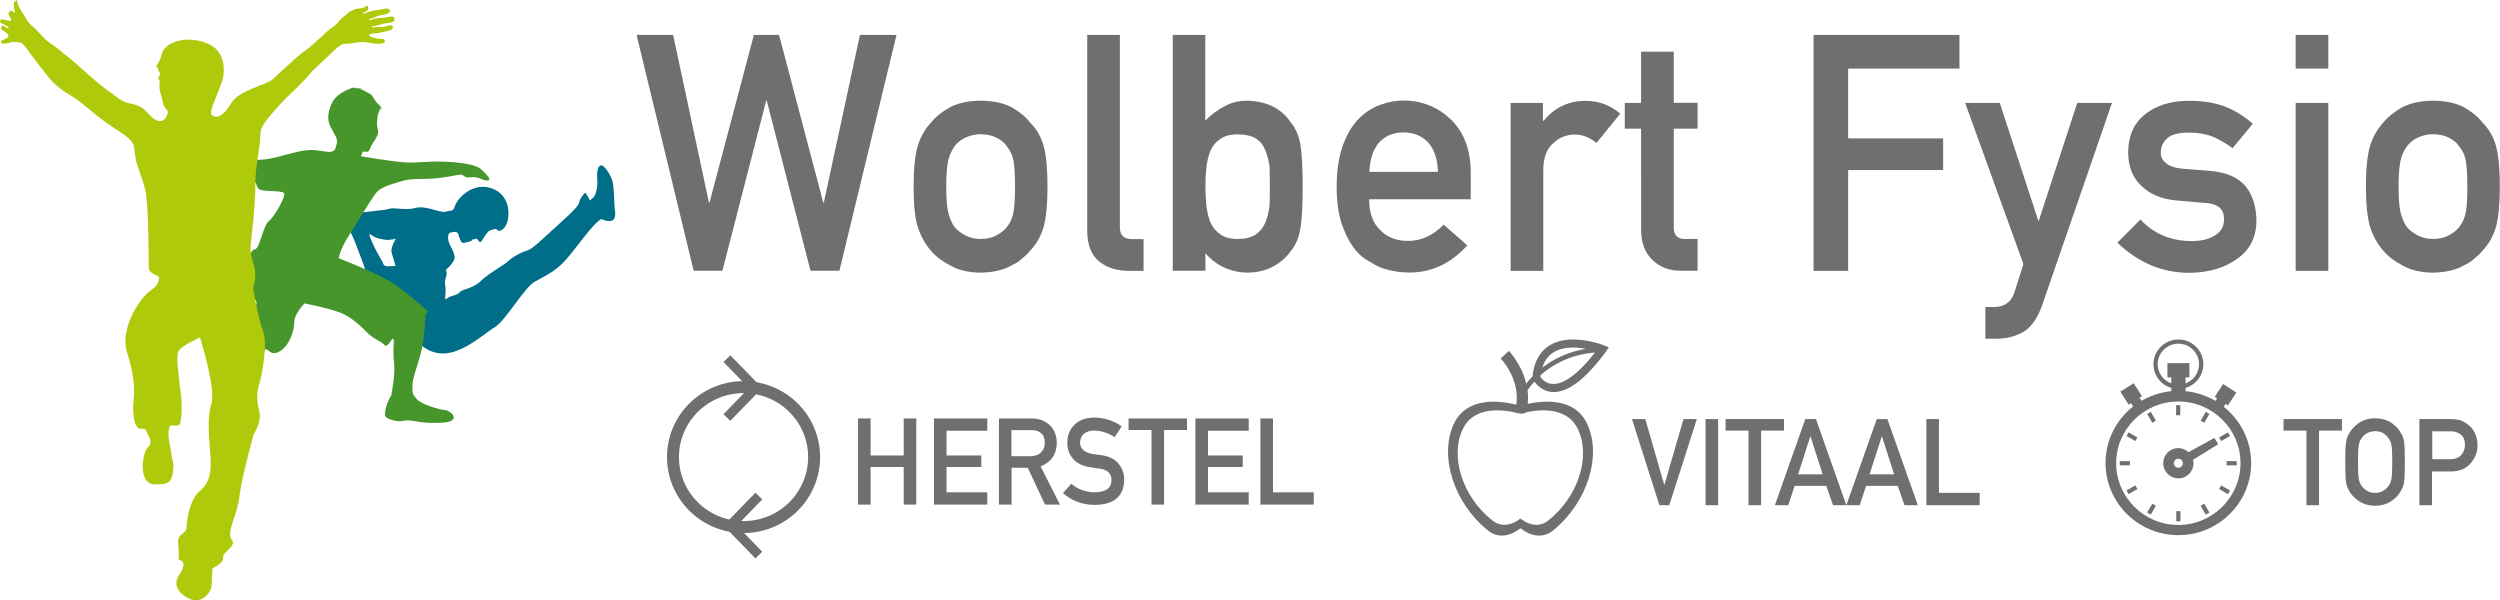
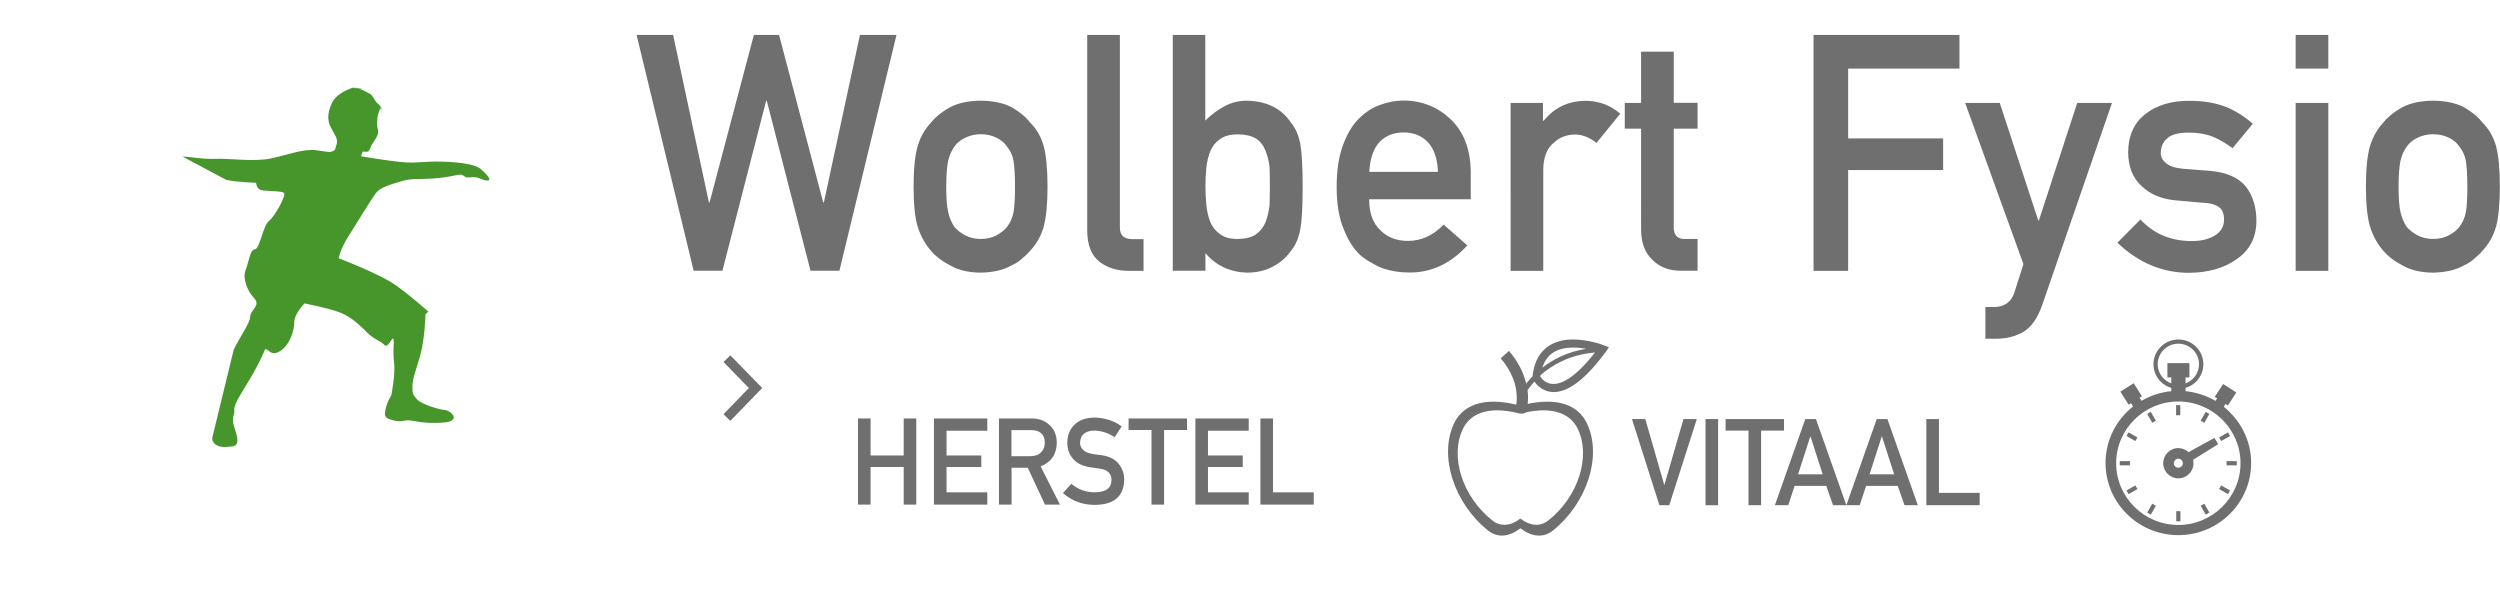
<svg xmlns="http://www.w3.org/2000/svg" version="1.1" id="Layer_1" x="0px" y="0px" viewBox="0 0 1668.7 400.6" style="enable-background:new 0 0 1668.7 400.6;" xml:space="preserve">
  <style type="text/css">
	.st0{fill:#706F6F;}
	.st1{fill:#006E89;}
	.st2{fill-rule:evenodd;clip-rule:evenodd;fill:#46962B;}
	.st3{fill:#AFCA0B;}
	.st4{fill:none;stroke:#706F6F;stroke-width:7.982;}
	.st5{fill:none;stroke:#706F6F;stroke-width:6.385;}
</style>
  <g>
    <path class="st0" d="M1646.9,124.8c0-8-0.4-13.9-1-17.6c-0.7-3.5-2.1-6.6-4.3-9.3c-1.6-2.5-4-4.5-7.1-6c-3-1.5-6.5-2.3-10.5-2.3   c-3.7,0-7.1,0.8-10.3,2.3c-3,1.4-5.4,3.4-7.3,6c-1.9,2.7-3.3,5.8-4.1,9.3c-0.8,3.7-1.3,9.5-1.3,17.3c0,7.8,0.4,13.5,1.3,17.1   c0.8,3.7,2.2,6.9,4.1,9.8c1.9,2.2,4.3,4.1,7.3,5.7c3.1,1.6,6.6,2.4,10.3,2.4c4,0,7.5-0.8,10.5-2.4c3.2-1.7,5.5-3.6,7.1-5.7   c2.2-2.8,3.6-6.1,4.3-9.8C1646.6,138.1,1646.9,132.5,1646.9,124.8 M1579.2,124.6c0-11.8,0.9-20.9,2.8-27.3c1.9-6.2,5-11.4,9-15.7   c3-3.7,7.2-7.1,12.5-10c5.3-2.8,12.1-4.3,20.4-4.4c8.6,0.1,15.5,1.6,20.8,4.4c5.2,3,9.3,6.3,12.1,10c4.3,4.2,7.4,9.5,9.2,15.7   c1.7,6.3,2.6,15.4,2.6,27.2c0,11.8-0.9,20.8-2.6,27c-1.8,6.2-4.9,11.6-9.2,16.1c-1.4,1.7-3.1,3.3-5.1,4.9c-1.8,1.8-4.1,3.3-7,4.6   c-5.3,3.1-12.2,4.7-20.8,4.9c-8.3-0.1-15.1-1.8-20.4-4.9c-5.4-2.8-9.5-6-12.5-9.5c-4-4.5-7-9.9-9-16.1   C1580.2,145.4,1579.2,136.4,1579.2,124.6 M1532.3,23.3h21.8v22.5h-21.8V23.3z M1532.3,68.7h21.8v112.1h-21.8V68.7z M1428.7,146.5   c8.9,9.6,20.3,14.4,34.4,14.4c6.3,0,11.4-1.3,15.4-3.8c4-2.5,6-6,6-10.6c0-4-1.2-6.8-3.6-8.4c-2.4-1.7-5.7-2.6-9.8-2.7l-19.3-1.7   c-9.2-0.9-16.6-4-22.3-9.5c-5.9-5.3-8.9-12.8-9-22.4c0.1-11.5,4.1-20.1,11.8-25.9c7.5-5.8,17.1-8.6,28.7-8.6c5,0,9.5,0.3,13.5,1   c4,0.7,7.7,1.7,11.2,3c6.7,2.8,12.7,6.6,18,11.3l-13.5,16.3c-4.2-3.1-8.6-5.7-13.3-7.7c-4.6-1.8-9.9-2.7-15.9-2.7   c-6.9,0-11.6,1.3-14.4,3.8c-2.9,2.5-4.3,5.8-4.3,9.7c-0.1,2.5,0.9,4.7,3.2,6.6c2.1,2.1,5.8,3.4,11.1,4l18,1.4   c11.3,0.9,19.5,4.4,24.5,10.6c4.7,6.1,7,13.7,7,23c-0.1,10.9-4.4,19.3-12.9,25.2c-8.4,6.1-19.1,9.2-32.1,9.3   c-17.7,0-33.7-6.7-47.8-20.1L1428.7,146.5z M1311.7,68.7h23.1l25.7,78.5h0.4l25.6-78.5h23.2L1363,204c-3,8.4-7.1,14.3-12.4,17.5   c-5.4,3.1-11.4,4.6-18.2,4.6h-7.2v-21.2h6.4c2.9,0,5.5-0.8,7.9-2.4c2.4-1.7,4.1-4.1,5.1-7.4l6-18.8L1311.7,68.7z M1210.5,23.3h97.4   v22.5h-74.3v46.6h63.4v21.1h-63.4v67.3h-23.1V23.3z M1095.4,34.5h21.8v34.1h15.9v17.3h-15.9v65.3c-0.2,5.7,2.4,8.5,7.7,8.3h8.2   v21.2h-11.4c-7.7,0-13.9-2.4-18.8-7.3c-5-4.7-7.5-11.4-7.5-20.3V85.9h-10.9V68.7h10.9V34.5z M1008.1,68.7h21.8v11.9h0.5   c7.2-8.9,16.6-13.3,28.3-13.3c8.7,0.1,16.3,3,22.8,8.6l-15.9,19.5c-4.6-3.7-9.4-5.6-14.3-5.6c-5.6,0-10.4,1.9-14.3,5.6   c-4.5,3.7-6.8,9.6-6.9,17.8v67.6h-21.8V68.7z M959.8,114.7c-0.3-8.7-2.6-15.4-6.8-19.9c-4.2-4.3-9.6-6.4-16.1-6.4   c-6.6,0-11.9,2.1-16.1,6.4c-4.1,4.5-6.4,11.1-6.8,19.9H959.8z M913.9,133.2c0,9,2.5,15.9,7.5,20.5c4.7,4.8,10.8,7.1,18.4,7.1   c8.9,0,16.8-3.6,23.8-10.9l15.8,13.9c-11.1,12.2-24.1,18.3-39.1,18.1c-5.7,0-11.3-0.9-16.7-2.6c-2.7-0.9-5.4-2.2-7.9-3.8   c-2.7-1.4-5.3-3.1-7.6-5.1c-4.6-4.2-8.3-10-11.2-17.5c-3.1-7.2-4.7-16.6-4.7-28.1c0-11.1,1.4-20.3,4.1-27.6   c2.7-7.5,6.2-13.4,10.4-17.7c4.3-4.4,9.2-7.6,14.5-9.5c5.3-1.9,10.5-2.9,15.7-2.9c12.4,0.1,22.9,4.4,31.5,12.6   c8.7,8.4,13.1,20,13.3,34.8v18.5H913.9z M826,89.7c-4.9,0-8.8,1.1-11.6,3.1c-3,2.1-5.2,4.8-6.6,8.2c-1.3,3.4-2.2,7.1-2.6,11.1   c-0.4,4-0.6,8.1-0.6,12.5c0,4,0.2,8,0.6,12.1c0.4,4.2,1.3,8,2.6,11.4c1.4,3.4,3.6,6.1,6.6,8.2c2.9,2.2,6.7,3.2,11.6,3.2   c5.2,0,9.2-1,12.2-3c3-2.1,5.1-4.8,6.4-8c1.4-3.4,2.3-7.2,2.8-11.5c0.1-4,0.2-8.2,0.2-12.5c0-4.5-0.1-8.9-0.2-13.1   c-0.5-4-1.4-7.7-2.8-11c-1.3-3.4-3.4-6.1-6.4-8C835.2,90.6,831.1,89.7,826,89.7 M782.7,23.3h21.8v57.2c4-4,8.3-7.2,13.1-9.7   c4.4-2.4,9.4-3.6,14.9-3.6c13.3,0.4,23,5.3,29.2,14.7c3,3.5,5,8.2,6.2,13.9c1,5.7,1.6,15.3,1.6,28.7c0,13.2-0.5,22.7-1.6,28.5   c-1.1,6.1-3.2,10.8-6.2,14.4c-3,4.3-6.9,7.8-11.8,10.4c-4.8,2.7-10.6,4.1-17.3,4.2c-11.4-0.3-20.8-4.6-28-13v11.7h-21.8V23.3z    M725.7,23.3h21.8v128.6c0,5.1,2.7,7.7,8.2,7.7h7.6v21.2h-9.7c-7.9,0-14.5-2-19.7-6.1c-5.4-4.2-8.2-11.1-8.2-21V23.3z M677.5,124.8   c0-8-0.4-13.9-1-17.6c-0.7-3.5-2.1-6.6-4.3-9.3c-1.6-2.5-4-4.5-7.1-6c-3-1.5-6.5-2.3-10.5-2.3c-3.7,0-7.1,0.8-10.3,2.3   c-3,1.4-5.5,3.4-7.3,6c-1.9,2.7-3.2,5.8-4.1,9.3c-0.8,3.7-1.3,9.5-1.3,17.3c0,7.8,0.4,13.5,1.3,17.1c0.8,3.7,2.2,6.9,4.1,9.8   c1.9,2.2,4.3,4.1,7.3,5.7c3.1,1.6,6.6,2.4,10.3,2.4c4,0,7.5-0.8,10.5-2.4c3.1-1.7,5.5-3.6,7.1-5.7c2.2-2.8,3.6-6.1,4.3-9.8   C677.1,138.1,677.5,132.5,677.5,124.8 M609.8,124.6c0-11.8,0.9-20.9,2.8-27.3c1.9-6.2,4.9-11.4,9-15.7c3-3.7,7.2-7.1,12.5-10   c5.3-2.8,12.1-4.3,20.4-4.4c8.6,0.1,15.5,1.6,20.8,4.4c5.2,3,9.3,6.3,12.1,10c4.3,4.2,7.4,9.5,9.2,15.7c1.7,6.3,2.6,15.4,2.6,27.2   c0,11.8-0.9,20.8-2.6,27c-1.8,6.2-4.9,11.6-9.2,16.1c-1.4,1.7-3.1,3.3-5.1,4.9c-1.8,1.8-4.1,3.3-7,4.6c-5.3,3.1-12.2,4.7-20.8,4.9   c-8.3-0.1-15.1-1.8-20.4-4.9c-5.4-2.8-9.6-6-12.5-9.5c-4-4.5-7-9.9-9-16.1C610.7,145.4,609.8,136.4,609.8,124.6 M424.9,23.3h24.4   l23.9,111.9h0.4l29.6-111.9H520l29.5,111.9h0.4l24.1-111.9h24.4l-38.1,157.4h-19.3L511.8,67.2h-0.4l-29.2,113.5H463L424.9,23.3z" />
    <g>
-       <path class="st1" d="M237.6,163.2c2.6,7,5.3,13.6,6.4,17.4c1.1,3.9,5.6,7.2,8.8,8.7c3.2,1.5,9.6,6.4,10.4,8.4    c0.8,2,3.4,3,5.8,13.1c2.4,10,11.2,24,25.1,25.1c14,1.1,29.4-13.5,36.4-17.7c7-4.2,19.4-26.3,26.5-30.2c7.1-4,13.1-6.5,19.8-13.6    c6.6-7.1,19.5-26,24.6-28.2c0,0,4.1,2.1,7,1.1c2.9-1.1,2.3-5.5,1.9-8.3c-0.4-2.8-0.3-15.1-1.7-18.9c-1.4-3.8-5.5-10.5-7.8-9.7    c-2.3,0.9-2.5,5.9-2.1,10.4c0.3,4.5-1.1,9.6-2.6,10.9c-1.5,1.2-2.3,2.8-2.9,1.1c-0.7-1.7-2.6-4.3-2.6-4.3s-3.6,3.6-4.1,6.8    c-0.5,3.2-11.6,12.5-18.7,19.1c-7.2,6.6-12.8,12-16.1,12.9c-3.3,0.9-9.7,4.2-12.1,6.7c-2.4,2.5-13.2,8.2-18.5,13.4    c-5.3,5.3-12.8,5.7-14.1,7.5c-1.3,1.8-4.1,2.2-6.8,3.2c-2.6,1-3.5,3.9-2.9-1.6c0.6-5.5-1.1-7.5,0.2-11c1.4-3.5,0-5.3,0-5.3    s6.6-5.4,5.9-9.1c-0.7-3.7-2-5.5-3.3-8c-1.2-2.5-1.7-7.3,0.5-7.8c2.1-0.5,4.8-1.4,5.5,1.6c0.8,3,1.9,5.9,3.9,5.2    c2-0.8,4.4-0.6,5-1.8c0.5-1.2,1.7,0,2.6-1c1-1,2.2,4.1,3.9,1.5c1.7-2.6,3.9-6.4,5.4-6.9c1.5-0.5,4-1.8,5.2-0.3    c1.2,1.5,4.8-0.4,6.4-5c1.6-4.6,2.5-18.4-10.4-22.9c-12.9-4.5-23.1,7.2-24.4,11.7c-1.3,4.5-3,2.7-6.2,3.9    c-3.2,1.2-13.2-4.4-20.1-2.5c-6.9,1.9-14.4-0.6-17.7,0.6c-3.2,1.2-17.5,1.8-22.2,3.3c-4.8,1.4-7.4,3.1-6.2,6.6    C232.6,152.5,235,156.2,237.6,163.2 M264,177.6c0,0-2.9,0.1-5.6,0.1c-2.7,0-2.9-2.6-2.9-2.6s-4.3-7.3-6-11    c-1.7-3.7-4.5-9.6-1.7-7.3c2.8,2.3,6.3,2.7,9.1,3.2c2.9,0.6,7.3-0.7,7.3-0.7s-3.7,6-2.8,9.3" />
      <path class="st2" d="M141.6,292.6c0.8,7.6,11.8,5.5,11.8,5.5c7.2,0,5.3-5.7,3-12.9c-2.3-7.2,0.4-7.6,0-11.4    c-0.4-3.8,3.8-9.9,10.7-21.3C173.9,241,177,233,177,233s1.1,0,3.4,1.9c2.3,1.9,6.5,0.4,9.9-3.4c3.4-3.8,6.1-10.7,6.1-16.4    c0-5.7,6.9-12.6,6.9-12.6s13.3,2.7,20.5,5c7.2,2.3,12.2,5.3,21.3,14.5c4.4,4.5,9,5.5,11.3,8.1c2.5,2.7,4.7-4.2,5.9-4    c0.9,0.1,0.4,5.1,0.4,5.1s-0.4,5,0.4,11.8c0.8,6.9-1.9,20.9-1.9,20.9s-2.7,3.8-3.8,9.1c-1.1,5.3-0.4,6.1,5.3,7.6    c5.7,1.5,6.5-0.4,10.7,0c4.2,0.4,9.1,2.3,22.1,1.5c13-0.8,5.7-8,1.5-8.4c-4.2-0.4-15.6-3.8-18.7-7.2c-3-3.4-3-3.8-3-8.8    c0-4.9,2.3-10.3,5.3-20.9c3-10.7,3.4-27,3.4-27l1.9-1.8c0,0-11.1-10-21.7-17.6c-10.7-7.6-38.1-18-38.1-18s0.6-5.3,6.3-14.4    c5.7-9.1,15.1-24.4,18.1-28.6c3-4.2,9-5.9,16.3-8.1c7.2-2.3,11-1.6,19.7-2c10.7-0.5,16.6-2.2,19.3-2.6c4.6-0.8,3.2,2.3,7.8,1.7    c6.3-0.9,7.7,2.1,11.6,2.1c3.8,0-0.8-4.6-4.2-7.6c-3.4-3-12.9-4.6-25.1-5c-12.2-0.4-16.7,1.1-26.6,0.4c-9.9-0.8-28.3-4-28.3-4    s0.8-2.6,1.1-3.1l2.2,0.1c1.9-0.2,1.1,0.1,1.8-0.6c1-0.9,1.2-2.7,2.2-4.3c1.7-2.7,3.9-5.5,4.1-8c0.1-1.6-0.7-3.8-0.8-5.6    c0-0.4,0.1-1.2,0.1-1.4c0.1-1.1,0.3-2.3,0.3-3.4c0.1-1.9,1.2-3.1,1.6-5.5c0-0.3,1.1,0.8,1.2,2.9c0.1-1.7-1.1-4.1-1.1-4.3    c0-0.1,1.1,1.3,1.6,2.2c-0.1-1-1.8-2.9-1.9-3c-0.5-0.6-1.5-1.2-2.2-2.1c-1.5-2-2.8-4.7-3.8-5.3c-1.7-0.9-4.3-2.4-6.7-3.4l-5.3-1    c-3,1.3-10.2,3.6-13.6,9.7c-4.1,8.6-3.1,13.9,0.2,18.9c0.8,2.2,3.5,4.9,2.9,8.5l-1.3,4.3c-2.7,2.5-4.8,1.4-12.3,0.4    c-8.8-1.1-17.9,2.7-29.7,5.3c-11.8,2.7-28.6,0-37.7,0.4c-9.2,0.4-17.5-1.5-22.1-1.5l29.3,15.6c6.9,1.5,19.8,1.9,19.8,1.9    s0.4,4.2,3.4,4.9c3.1,0.8,13.8,0.4,15.3,1.9c1.5,1.5-5.8,15.2-10,18.6c-4.2,3.4-6.1,18.7-9.5,19c-3.4,0.4-3.8,8-6.1,13.7    c-2.3,5.7,1.1,14.1,5.7,19c4.6,4.9-2.7,8-2.7,12.2c0,4.2-6.1,12.2-11,22.1 M244.4,61c-1.7-2.6-8.4-2.4-8.8-2.5l5,0.8    C240.2,59.2,242.7,59.1,244.4,61" />
-       <path class="st3" d="M261.4,11c-1.4,0-4.3,0.8-5.1,0.8c-0.8,0-5.2,0.4-6.5,0.7c-1.4,0.4-2.5,1.1-3.1,1c-0.5-0.2-0.4-0.8,0.3-0.9    c0.7-0.1,3-1,3.6-1.3c0.5-0.2,2.9-1.2,4-1.2c1.1-0.1,2.8-0.4,3.8-0.9c0.9-0.5,2.5-1.1,1.8-2.4c-0.7-1.3-2.6-1.3-4.5-0.8    c-1.9,0.5-4.1,0.7-5.4,0.9c-1.3,0.2-3.8,0.8-4.8,1.3c-1,0.5-3.5,1.1-3.9,1c-0.4,0,2-1.1,2.9-1.7c0.9-0.5,1.4-1.3,1.4-2.1    c0-0.8-0.4-1.2-0.4-1.2s0.5-0.6-0.3-0.3c-0.8,0.2-3,1.4-3,1.4s-3.5,0.4-4.3,0.6c-0.9,0.1-3.7,1.5-4.5,1.9    c-0.8,0.4-3.8,3.4-5.2,4.3c-1.4,0.9-2.5,3.1-4.3,4.6c-1.8,1.5-2.9,2-5.1,3.9c-2.2,1.9-10,9.6-15,13.1c-5.1,3.5-11.3,9.8-13.6,11.6    c-1.6,1.3-3.9,3.6-5.3,5c-1,0.9-2,1.8-3,2.7c-4.1,3.6-22.8,7.4-27.7,16c-7.4,12.8-12.9,8.4-13.2,7.1c-0.5-2.2,1.3-6.6,2-8.3    c0.7-1.8,5.6-13.6,6-16.3c0.4-2.7,2.3-16.3-9.1-21.8c-11.4-5.5-22.7-3.1-27.6,0.5c-4.9,3.7-4.3,6.7-4.9,8    c-0.5,1.3-1.9,4.2-2.4,4.8c-0.5,0.6-0.6,1.7-0.3,1.8c0.3,0.1,0.6,0.3,0.8,1.3c0.2,1,1.1,2.4,1.4,3.1c0.3,0.7-0.9,1.8-1.1,2.4    c-0.2,0.6,0.1,1.5,0.4,1.6c0.3,0.1,0.6,1,0.4,1.8c-0.2,0.7-0.2,3.3-0.1,4.2c0.1,1,2.3,8.9,2.5,10.4c0.2,1.1,2.1,3.5,3.1,4.7    c0,0.2,0,0.5-0.1,0.7h0h0c-0.5,4.1-4.9,9.9-12.3,1.5c-8.4-9.6-12.8-5.4-19.5-10.1c-5.8-4-2-1.4-4.9-3.6C68,57.8,62,52.6,56.2,47.3    c-7.3-6.6-11.5-10-14.1-11.9c-0.3-0.3-0.5-0.5-0.8-0.8c-5.4-4.5-8.8-5.9-12.4-9.7c-3.6-3.8-4.4-4.9-7.4-7.5    c-2.9-2.7-3.2-3.4-3.7-4.3c-0.5-0.9-1.6-2.8-2.9-4.6c-1.2-1.8-2.6-4.5-2.7-5C11.9,3.1,11.2,0,11.2,0s-0.9,0.3-0.9,0.7    C10.2,1.2,9.1,1,9.2,2.9c0,1.9,0.9,5.3,0.6,5.6C9.6,9,8.8,8,8.1,7.2C7.5,6.5,5.9,7.9,5.7,8.9c-0.1,1,1.4,3.2,1.6,3.6    c0.2,0.4-0.1,1.6-0.7,1.5c-0.6-0.1-4.9-1.1-5.5-1.2C0.6,12.7-1,14.7,1,15.6c2,0.9,4.7,2.1,4.7,2.5c-0.1,0.3,0.1,0.9-0.5,0.8    c-0.7-0.1-2.4-1.7-3.4-1.8c-0.9-0.2-1.4,1.9-0.8,2.4c0.6,0.5,4.4,3.2,4.4,3.5c0,0.2,0.7,1.3-0.5,2.1c-1.2,0.8-1.7,1.1-2.1,1.3    c-0.4,0.2-1.4,0.3-1.8,0.9c-0.4,0.6-0.8,1.4,0.8,1.7c1.6,0.3,3-0.2,4-0.3C6.6,28.4,8,27.9,8.8,28c0.8,0.2,2.5,0.1,3.6,0.2    c1.1,0.1,2.1,0.3,3.5,1.9c0.4,0.5,1.3,1.6,2.4,2.9h-0.1c0.5,0.7,1.1,1.4,1.6,2.2c5.1,6.9,9.4,12.5,13.2,17    c0.7,0.9,1.4,1.7,1.9,2.2l0,0c2.7,2.9,8.3,7.2,12.7,9.6c3.5,1.9,7.3,5.2,12.1,9.1c4.7,3.9,10.4,8.5,17.6,13.1    c12.3,7.8,12.2,9.7,12.7,16c0.7,8.2,4.4,14.1,6.9,24.3c2,8.1,2.4,39.2,2.4,52.2c0,4.5,7.1,4.8,6.9,6.7c-0.4,5.2-2.7,6.1-7.4,9.9    c-7,5.8-18.6,25.4-14.1,39.5c4.5,14.1,5.2,23.8,4.6,30.2c-0.6,6.4-1.1,16.1,2.7,20.6c0.8,0.9,4.5,0.2,5.2,1.2    c0.4,0.6,1.2,2.8,1.6,3.4c1.9,3.3,2.5,6.2-0.1,8.4c-3.8,3.2-6.5,23.9,3.7,24.6c10.2,0.6,12.2-1.3,13.1-9c0.8-6.4-0.6-5.3-2.2-18.2    c0,0-2-6.1,0.1-11.8c0.3-0.9,6.2,0.8,6.7-1.2c1.3-4.8,1.5-12.3,0.8-18.6c-1.9-16.6-3.6-26.1-1.7-30c1.9-3.8,14.3-9.1,14.3-9.1    s10.8,34,7.6,44.2c-3.2,10.2-1.3,26.2-0.6,35.1c0.6,8.9,0,17.2-7,23c-7,5.7-8.9,19.8-8.9,24.3c0,4.5-6.4,4.5-5.7,10.2    c0.6,5.7,0.4,11.6,0.4,11.6s6.9,0.3,0.3,10.1c-4.1,6-1.3,12.1,7,15.9c8.3,3.8,14.7-4.5,14.7-9.6c0-5.1,0.6-10.9,0.6-10.9    s7.7-3.2,7-7c-0.6-3.8,9.6-7.7,5.7-12.1c-3.8-4.5,3.8-16,5.1-28.1c1.3-12.1,9.6-42.1,9.6-42.1s5.7-8.7,3.8-15.3    c-1.9-6.7-1.9-12.8,0-18.5c1.9-5.8,5.7-27.5,2.5-35.1c-3.2-7.7-6.7-28.9-6.7-28.9s3-7.5,0.6-14.7c-3.3-10-2.2-13.1-1.6-18.9    c1.6-14.1,2.6-26.2,2.6-37c0-10.8,3.2-23.6,3.2-30c0-6.4,1.9-8.9,10.2-18.5c0.6-0.7,1.2-1.4,1.8-2c0.4-0.2,0.7-0.5,0.8-0.9    c7-7.6,13.4-12.5,22.1-22.8c0.9-0.8,1.8-1.6,2.5-2.3c5.1-4.9,11.6-11.1,13.3-12.6c1.7-1.6,4.2-3,4.7-3.1c0.5-0.1,3.4,0,5.7-0.4    c2.2-0.4,6.6-0.9,7.8-0.9c1.2,0,6.7,1.1,8.7,1.2c2,0.1,4.5-0.1,5.3-0.9c0.7-0.8,0-2.1-0.9-2.3c-0.9-0.2-2.5,0.2-4.6-0.4    c-2.1-0.7-2.1-0.5-2.7-0.8c-0.7-0.3-2.2-0.7-2.1-0.9c0.1-0.2,0.4-1,1.2-1.3c0.9-0.3,4.4-0.3,5.8-0.7c1.4-0.4,3.2-0.8,4.4-1    c1.2-0.2,4.2-1.1,4.4-1.8c0.2-0.7,0.4-1.6-0.6-2.1c-1-0.5-5.1,1-5.5,1c-0.4,0-4.3-0.1-5.5,0.1c-1.1,0.2-2.1,0.4-2.3,0.2    c-0.2-0.2,0.3-0.6,1.2-0.8c1-0.2,2.5-0.5,3.4-0.8c0.9-0.3,3.2-0.8,3.8-1c0.7-0.2,1.3-0.2,2-0.3c0.7-0.1,4.2-0.5,4.7-1.8    C263.6,12,262.8,11,261.4,11" />
    </g>
-     <path class="st0" d="M1615,279.7h20.2c2.2,0,4.3,0.2,6.3,0.6c2,0.6,4.1,1.7,6.2,3.4c1.8,1.3,3.2,3.1,4.3,5.5c1.1,2.3,1.7,5,1.7,8.2   c0,4.3-1.5,8.1-4.4,11.6c-3,3.7-7.3,5.6-13.1,5.7h-12.9v22.5h-8.4V279.7z M1623.4,306.5h12.5c3.1-0.1,5.5-1.1,7.1-3   c1.5-1.9,2.3-4,2.3-6.3c0-1.9-0.3-3.6-0.9-4.9c-0.6-1.2-1.5-2.1-2.7-2.8c-1.7-1.1-3.8-1.7-6-1.6h-12.2V306.5z M1573.9,308.4   c0,5.7,0.2,9.5,0.6,11.5c0.4,2,1.1,3.6,2.2,4.9c0.9,1.2,2.1,2.1,3.5,2.9c1.4,0.9,3.1,1.3,5.1,1.3c2,0,3.8-0.4,5.2-1.3   c1.4-0.7,2.5-1.7,3.4-2.9c1.1-1.2,1.9-2.9,2.3-4.9c0.4-2,0.6-5.8,0.6-11.5c0-5.7-0.2-9.5-0.6-11.6c-0.4-2-1.2-3.5-2.3-4.8   c-0.8-1.2-2-2.2-3.4-3c-1.5-0.8-3.2-1.2-5.2-1.2c-2,0.1-3.7,0.5-5.1,1.2c-1.5,0.8-2.6,1.8-3.5,3c-1.1,1.2-1.8,2.8-2.2,4.8   C1574.1,298.9,1573.9,302.8,1573.9,308.4 M1565.4,308.4c0-6.7,0.2-11.2,0.6-13.4c0.4-2.3,1-4.1,1.9-5.5c1.3-2.6,3.5-5,6.5-7.1   c2.9-2.1,6.6-3.2,11-3.2c4.4,0.1,8.1,1.1,11.1,3.2c2.9,2.1,5,4.4,6.3,7.1c0.9,1.4,1.6,3.2,1.9,5.5c0.3,2.3,0.5,6.7,0.5,13.4   c0,6.6-0.2,11-0.5,13.3c-0.4,2.3-1,4.2-2,5.6c-1.3,2.7-3.4,5-6.3,7c-3,2.1-6.6,3.2-11.1,3.3c-4.4-0.1-8-1.2-11-3.3   c-3-2-5.1-4.4-6.5-7c-0.4-0.9-0.8-1.7-1.1-2.5c-0.3-0.8-0.6-1.8-0.8-3.1C1565.6,319.5,1565.4,315,1565.4,308.4 M1539.5,287.4h-15.3   v-7.7h39v7.7h-15.3v49.8h-8.4V287.4z" />
    <path class="st0" d="M1468.9,337.6l3.4,5.9l2.4-1.4l-3.4-5.9L1468.9,337.6z M1454,312.2c-1.7,0-3-1.3-3-3s1.4-3,3-3   c1.7,0,3,1.3,3,3S1455.6,312.2,1454,312.2 M1460.8,301.8c-1.8-1.6-4.2-2.7-6.8-2.7c-5.6,0-10.1,4.5-10.1,10.1   c0,5.5,4.5,10.1,10.1,10.1s10.1-4.5,10.1-10.1c0-0.8-0.1-1.6-0.3-2.3l16.8-10.4l-2.5-4.2L1460.8,301.8z M1452.6,348h2.8v-6.8h-2.8   V348z M1486.2,310.6h6.8v-2.8h-6.8V310.6z M1454,350.4c-22.9,0-41.5-18.5-41.5-41.2c0-22.7,18.6-41.2,41.5-41.2   c22.9,0,41.5,18.5,41.5,41.2C1495.5,331.9,1476.8,350.4,1454,350.4 M1440.2,243.1c0-7.5,6.2-13.7,13.8-13.7   c7.6,0,13.8,6.1,13.8,13.7c0,5.9-3.8,10.9-9,12.8v-4h2.6v-9.5h-14.7v9.5h2.6v4C1443.9,253.9,1440.2,248.9,1440.2,243.1    M1484.3,271.5l1.2-1.9l1.6,1l5.6-8.6l-8.8-5.7l-5.6,8.6l1.6,1l-1.1,1.7c-6-3.5-12.8-5.8-20-6.5v-2.2c6.9-2,11.9-8.4,11.9-15.8   c0-9.1-7.5-16.5-16.6-16.5c-9.2,0-16.7,7.4-16.7,16.5c0,7.5,5,13.8,11.9,15.8v2.2c-7.2,0.7-13.9,3-19.9,6.4l-1.3-2l1.6-1l-5.5-8.7   l-8.9,5.6l5.5,8.7l1.6-1l1.4,2.2c-11.2,8.8-18.4,22.5-18.4,37.7c0,26.6,21.8,48.2,48.6,48.2c26.8,0,48.6-21.6,48.6-48.2   C1502.6,293.9,1495.4,280.4,1484.3,271.5 M1481.2,326.4l5.9,3.4l1.4-2.4l-5.9-3.4L1481.2,326.4z M1433.2,276.3l3.4,5.9l2.4-1.4   l-3.4-5.9L1433.2,276.3z M1421.7,307.8h-6.8v2.8h6.8V307.8z M1455.3,270.4h-2.8v6.8h2.8V270.4z M1474.7,276.3l-2.4-1.4l-3.4,5.9   l2.4,1.4L1474.7,276.3z M1488.5,291l-1.4-2.4l-5.9,3.4l1.4,2.4L1488.5,291z M1419.4,327.4l1.4,2.4l5.9-3.4l-1.4-2.4L1419.4,327.4z    M1419.4,291l5.9,3.4l1.4-2.4l-5.9-3.4L1419.4,291z M1433.2,342.1l2.4,1.4l3.4-5.9l-2.4-1.4L1433.2,342.1z" />
    <path class="st0" d="M841.3,279.3h8.4v49.3h27.2v8.2h-35.6V279.3z M797.9,279.3h35.6v8.2h-27.2v16.5h23.2v7.7h-23.2v16.9h27.2v8.2   h-35.6V279.3z M768.6,287h-15.3v-7.7h39v7.7h-15.3v49.8h-8.4V287z M715.1,322.9c4.4,3.8,9.7,5.7,15.8,5.7c7.2-0.1,10.9-2.8,11-8   c0.1-4.3-2.4-6.9-7.3-7.7c-2.2-0.3-4.7-0.7-7.4-1.1c-4.8-0.8-8.4-2.6-10.9-5.5c-2.6-2.9-3.9-6.5-3.9-10.7c0-5,1.6-9.1,4.9-12.2   c3.1-3.1,7.6-4.6,13.3-4.7c6.9,0.2,12.9,2.1,18.1,5.9l-4.7,7.2c-4.2-2.8-8.8-4.3-13.8-4.4c-2.6,0-4.8,0.7-6.5,2   c-1.8,1.4-2.7,3.5-2.8,6.2c0,1.7,0.6,3.2,1.9,4.5c1.3,1.4,3.2,2.3,6,2.8c1.5,0.3,3.6,0.6,6.3,0.9c5.2,0.7,9.1,2.7,11.6,5.8   c2.5,3.1,3.7,6.7,3.7,10.7c-0.3,11-6.8,16.6-19.6,16.7c-8.2,0-15.3-2.6-21.3-7.9L715.1,322.9z M666.7,279.3h21.8   c4.6,0,8.4,1.3,11.4,3.8c3.5,2.9,5.4,7,5.5,12.3c-0.1,7.8-3.7,13.1-10.8,15.9l12.9,25.5h-10L686,312.2h-10.8v24.6h-8.4V279.3z    M675.2,304.5H688c3.2-0.1,5.5-1,7.1-2.8c1.6-1.7,2.3-3.8,2.3-6.3c-0.1-3-1-5.2-2.8-6.5c-1.4-1.2-3.5-1.8-6.2-1.8h-13.3V304.5z    M623.4,279.3H659v8.2h-27.2v16.5H655v7.7h-23.2v16.9H659v8.2h-35.6V279.3z M603.2,311.7h-22.1v25.1h-8.4v-57.5h8.4v24.7h22.1   v-24.7h8.4v57.5h-8.4V311.7z" />
-     <ellipse class="st4" cx="496.3" cy="305.1" rx="47.1" ry="46.7" />
    <polyline class="st5" points="485.2,278.7 504.3,259 485.2,239.4  " />
-     <polyline class="st5" points="506.5,370.5 487.4,350.8 506.5,331.1  " />
    <path class="st0" d="M1285.8,279.7h8.4V329h27.2v8.2h-35.6V279.7z M1266.7,324.3h-21.1l-4.3,12.9h-8.9l20.3-57.5h7.1l20.3,57.5   h-8.9L1266.7,324.3z M1264.3,316.6l-8.1-25.2h-0.2l-8.1,25.2H1264.3z M1219,324.3h-21.1l-4.3,12.9h-8.9l20.3-57.5h7.1l20.3,57.5   h-8.9L1219,324.3z M1216.6,316.6l-8.1-25.2h-0.2l-8.1,25.2H1216.6z M1167.1,287.4h-15.3v-7.7h39v7.7h-15.3v49.8h-8.4V287.4z    M1138.4,279.7h8.4v57.5h-8.4V279.7z M1089.3,279.7h8.9l12.6,43.8h0.2l12.7-43.8h8.9l-18.4,57.5h-6.6L1089.3,279.7z" />
    <g>
      <path class="st0" d="M1064.6,235.3c-13.4,17.2-22.4,21-27.7,21c-5.1,0-7.8-3.5-8.8-4.9c0-0.3,0.1-0.6,0.1-0.9    C1035.9,243.7,1047.7,236.7,1064.6,235.3 M1058.7,232.8c-12.7,2.1-22.3,7.2-29.2,12.6c2.8-9,9.6-13.4,20.7-13.4    C1053.1,232,1056,232.3,1058.7,232.8 M1018.8,275.2c3.1-0.7,7.1-1.3,11.4-1.3c11.1,0,19.1,4.3,23,12.5    c8.8,18.4,0.2,45.2-19.6,60.9c-2.5,2-5.2,3-8.1,3h0c-4.4,0-8.2-2.3-10.7-4.2c-2.5,2-6.3,4.2-10.7,4.2c-2.9,0-5.7-1-8.1-3    c-19.8-15.7-28.4-42.5-19.6-60.9c3.9-8.2,11.8-12.5,23-12.5c5.1,0,9.9,0.9,13.1,1.7C1016.7,276.7,1017.3,275.8,1018.8,275.2     M1073.9,231.8l-3.3-1.3c-0.4-0.2-10-3.9-20.6-3.9c-15.9,0-25.5,8.8-27.1,24.7c-1.7,1.7-3.1,3.3-4.2,4.8    c-1.5-6.5-4.8-14.1-11.5-21.9l-5.5,5c11.1,13,11.3,24.7,10.4,30.9c-3.8-0.9-9.2-2-15.1-2c-12.9,0-22,5.1-26.5,14.6    c-10.1,21.6-0.2,52.9,22.6,71.3c2.8,2.3,6,3.5,9.4,3.5c5,0,9.5-2.7,12.4-4.9c2.9,2.3,7.3,4.9,12.4,4.9c3.4,0,6.6-1.2,9.4-3.5    c22.8-18.4,32.8-49.8,22.6-71.3c-4.5-9.6-13.7-14.6-26.5-14.6c-4.9,0-9.5,0.7-13.1,1.5c0.3-2.6,0.4-5.7-0.1-9.2    c1.1-1.5,2.6-3.5,4.6-5.7c1.7,2.4,5.8,7,12.9,7c10,0,21.7-9.1,34.9-27.1L1073.9,231.8z" />
    </g>
  </g>
</svg>